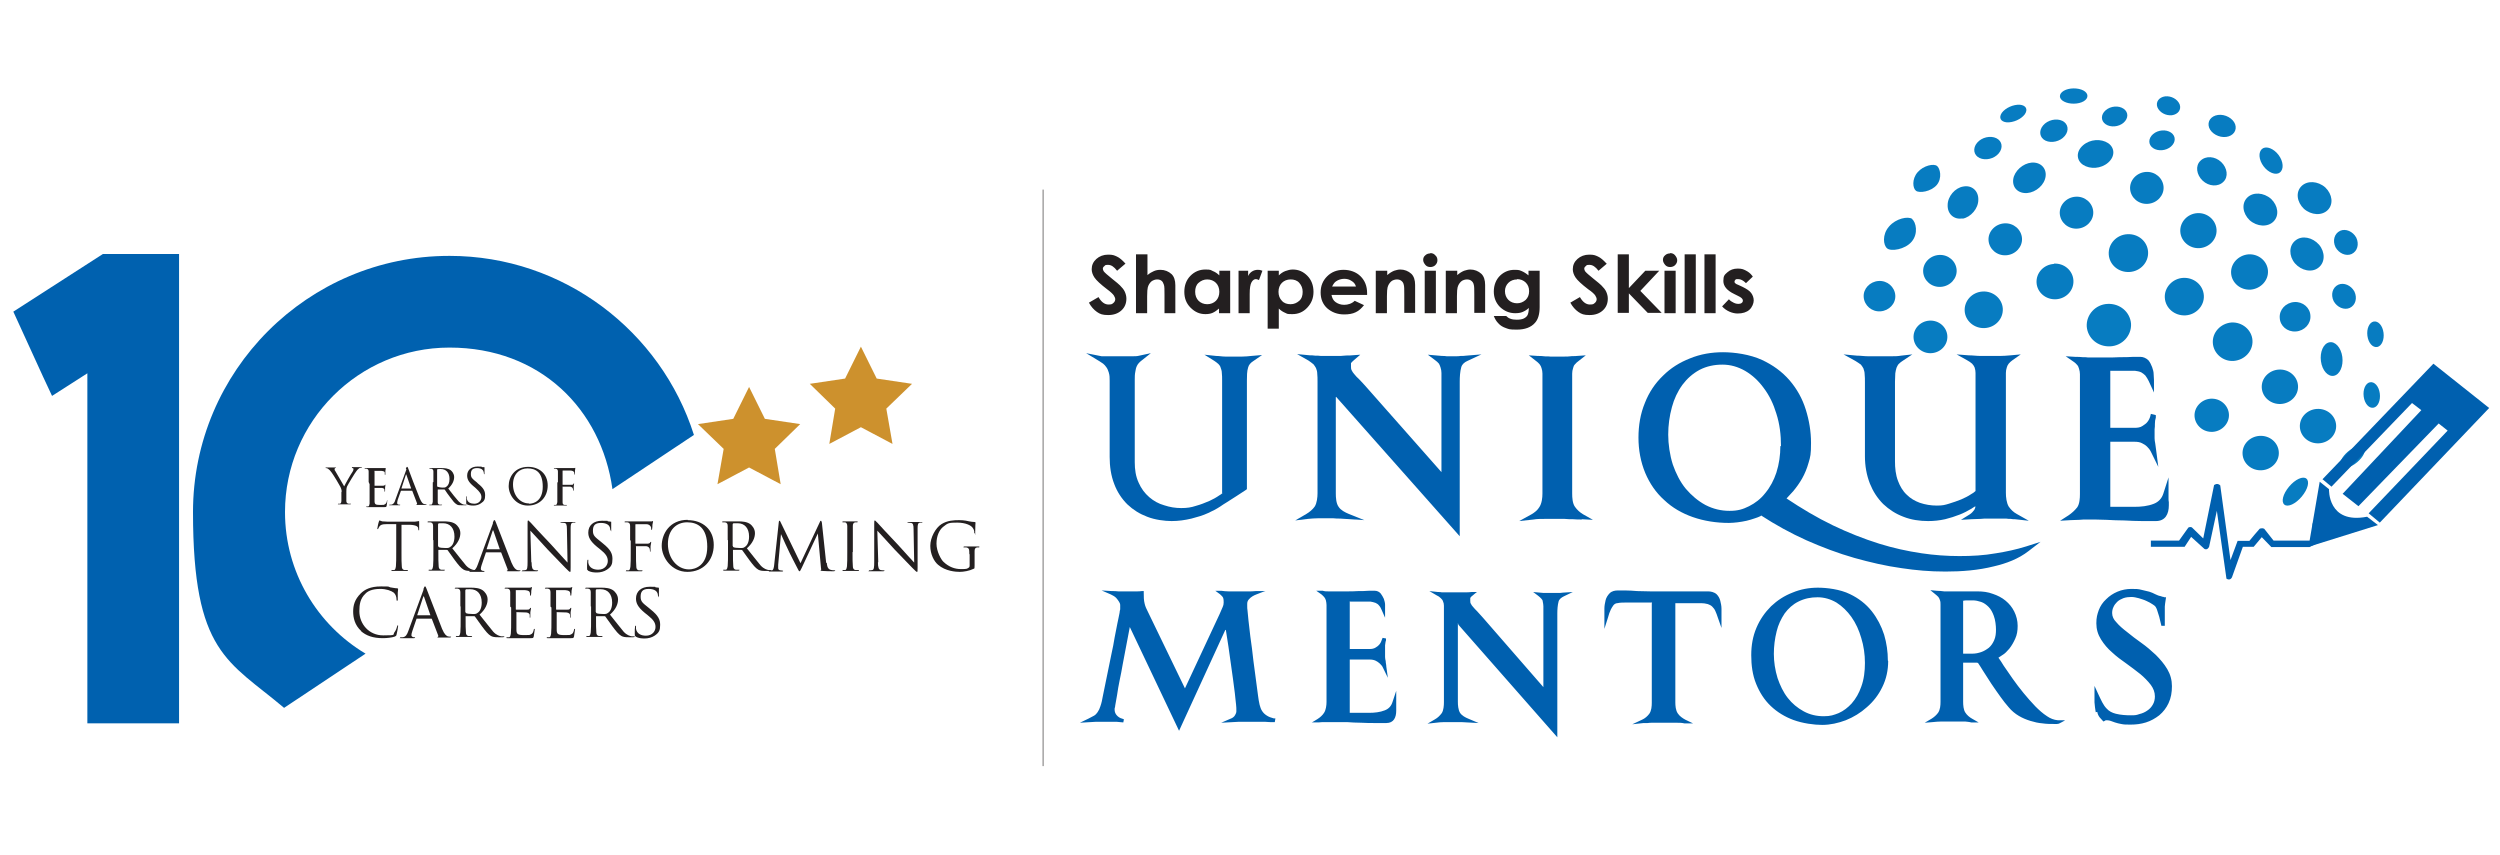
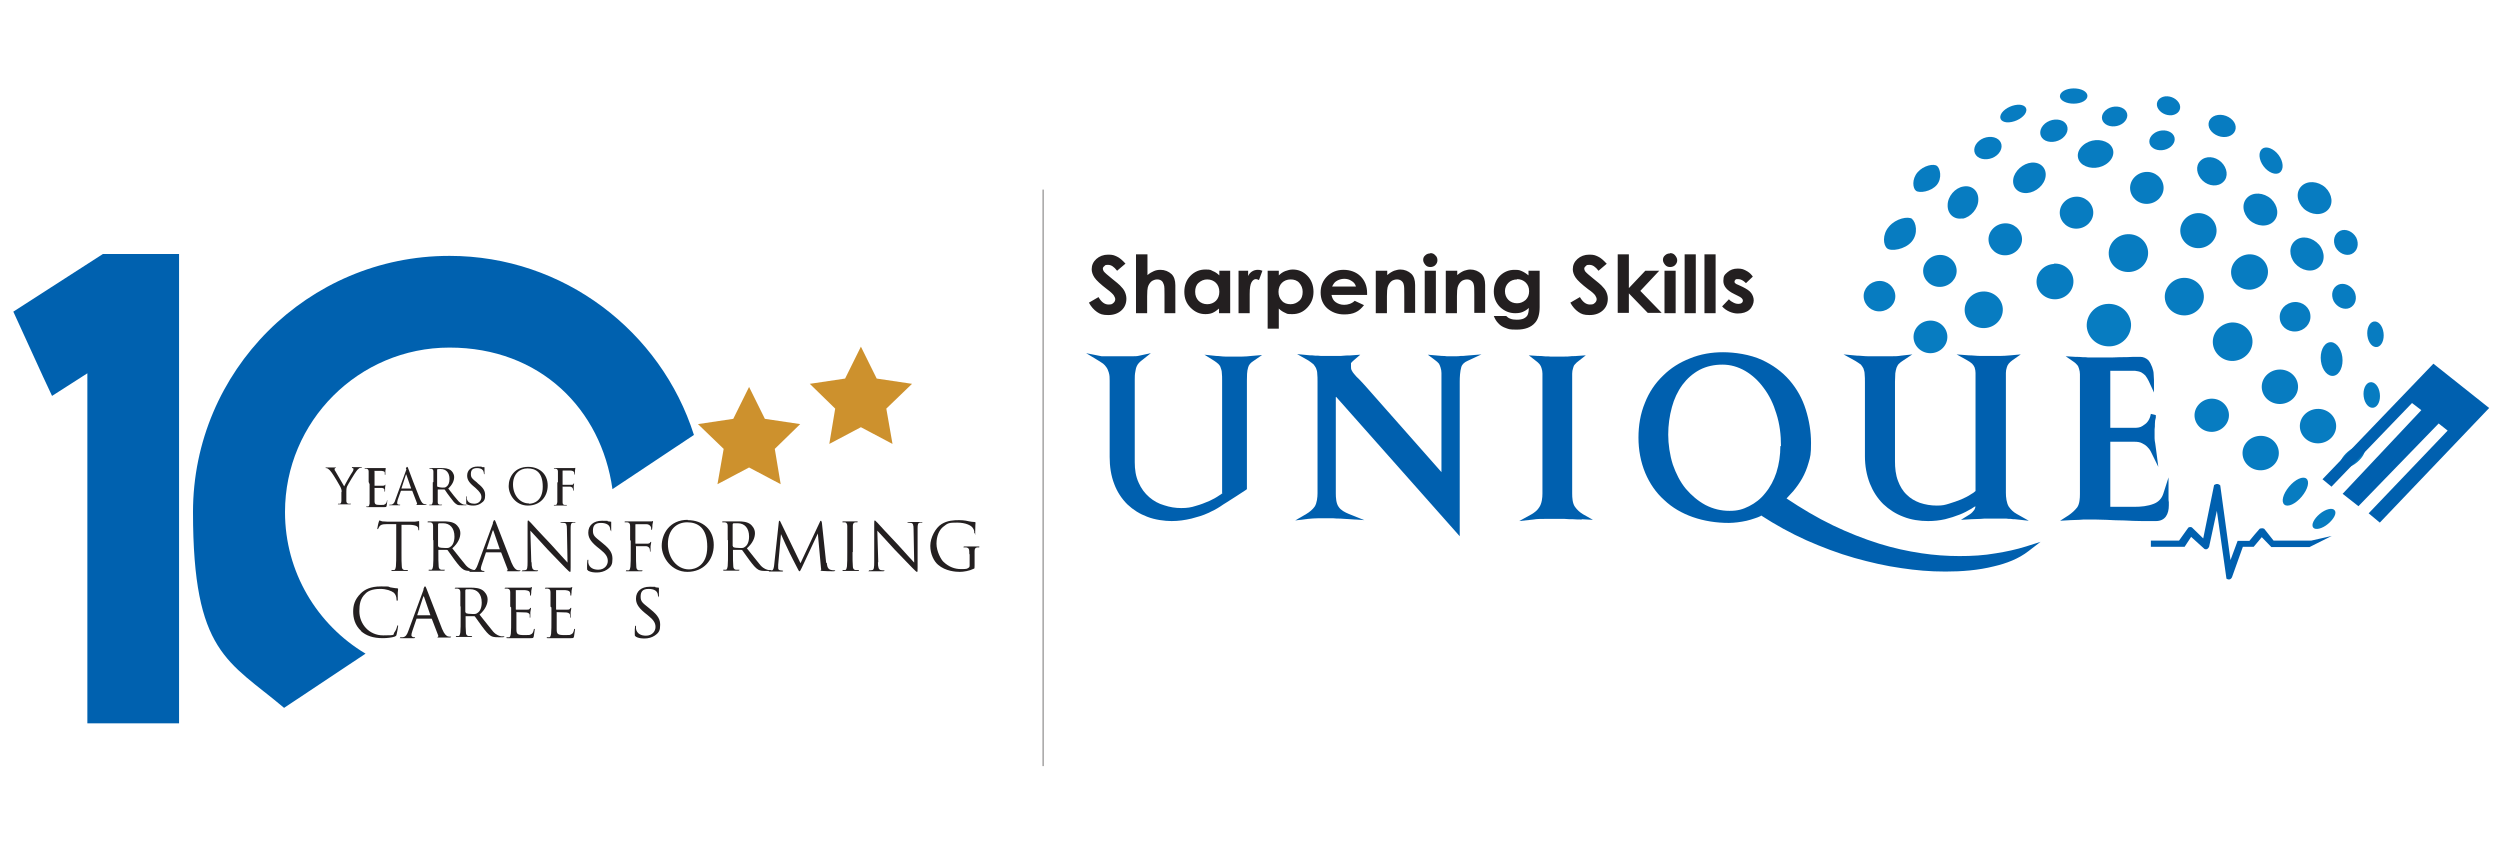
<svg xmlns="http://www.w3.org/2000/svg" id="Layer_1" version="1.1" viewBox="0 0 807 276">
  <defs>
    <style>
      .st0, .st1 {
        fill: #231f20;
      }

      .st1, .st2, .st3 {
        fill-rule: evenodd;
      }

      .st4 {
        fill: none;
        stroke: #231f20;
        stroke-miterlimit: 10;
        stroke-width: .2px;
      }

      .st5 {
        fill: #cd912d;
      }

      .st2 {
        fill: #077cc1;
      }

      .st6 {
        fill: #0061af;
      }

      .st3 {
        fill: #0060af;
      }
    </style>
  </defs>
  <g>
    <path class="st0" d="M110.3,158.9c0-.9-.2-1.2-.4-1.7-.1-.3-2.2-3.8-2.8-4.6-.4-.6-.8-1-1.1-1.2-.2-.2-.5-.3-.7-.3s-.2,0-.2-.1,0-.1.2-.1c.3,0,1.5,0,1.6,0s.7,0,1.3,0,.2,0,.2.1,0,0-.2.1c-.1,0-.2.2-.2.3,0,.2,0,.4.2.6.3.5,2.7,4.6,2.9,5,.3-.7,2.3-4.2,2.7-4.7.2-.3.3-.6.3-.8s0-.4-.3-.4c-.1,0-.2,0-.2-.2s0-.1.3-.1c.4,0,.9,0,1.1,0s1.2,0,1.6,0,.2,0,.2.1,0,.1-.2.1-.5,0-.7.2c-.3.2-.5.4-.8.8-.5.6-2.8,4.4-3.1,5.1-.2.6-.2,1.1-.2,1.6v1.4c0,.3,0,.9,0,1.6,0,.5.2.8.7.9.2,0,.6,0,.7,0s.1,0,.1.1c0,0,0,.1-.3.1-.9,0-1.9,0-2,0s-1.1,0-1.6,0-.3,0-.3-.1,0-.1.1-.1.3,0,.5,0c.3,0,.5-.4.5-.9,0-.7,0-1.3,0-1.6v-1.4h0Z" />
    <path class="st0" d="M119,155.6c0-2.5,0-2.9,0-3.4,0-.5-.2-.8-.7-.9-.1,0-.4,0-.5,0s-.1,0-.1-.1c0-.1,0-.1.3-.1.4,0,.8,0,1.2,0h.7c.1,0,3.3,0,3.7,0,.3,0,.6,0,.7,0,0,0,.1,0,.2,0s0,0,0,.1,0,.3-.1.8c0,.2,0,.9,0,1.1,0,0,0,.2-.1.2,0,0-.1,0-.1-.2s0-.4,0-.6c-.1-.3-.3-.4-1.1-.5-.3,0-2,0-2.2,0s0,0,0,.2v4.4c0,.1,0,.2,0,.2.2,0,2.2,0,2.5,0,.4,0,.6,0,.8-.2.1-.1.2-.2.2-.2s0,0,0,.1,0,.4-.1.9c0,.3,0,.9,0,1s0,.3-.1.3-.1,0-.1-.1c0-.2,0-.3,0-.5,0-.2-.2-.5-.8-.6-.4,0-2,0-2.3,0s-.1,0-.1.1v1.4c0,.5,0,2.4,0,2.7,0,1.1.3,1.3,1.8,1.3s1.1,0,1.5-.2c.4-.2.6-.5.7-1.1,0-.2,0-.2.1-.2s0,.1,0,.2-.1,1.2-.2,1.6c-.1.4-.2.4-.9.4-1.2,0-2.1,0-2.7,0-.6,0-1,0-1.2,0s-.3,0-.6,0c-.3,0-.7,0-.9,0s-.3,0-.3-.1,0-.1.1-.1.3,0,.5,0c.3,0,.4-.4.5-.9,0-.7,0-1.9,0-3.5v-2.8h0Z" />
    <path class="st0" d="M131,151.3c.2-.5.3-.6.4-.6s.2,0,.4.6c.2.6,2.7,7.2,3.7,9.6.6,1.4,1,1.7,1.4,1.8.2,0,.5.1.6.1s.2,0,.2.1-.1.1-.3.1-1.4,0-2.5,0c-.3,0-.5,0-.5-.1s0-.1.1-.1c.1,0,.2-.2.1-.4l-1.5-3.9c0,0,0-.1-.1-.1h-3.4c0,0-.1,0-.2.1l-1,2.8c-.1.4-.2.8-.2,1.1s.3.5.6.5h.2c.1,0,.2,0,.2.1,0,.1-.1.1-.2.1-.4,0-1.1,0-1.2,0s-1.1,0-1.8,0-.3,0-.3-.1,0-.1.1-.1.3,0,.5,0c.7-.1,1.1-.7,1.3-1.5l3.6-9.9h0ZM132.7,157.7c0,0,0,0,0-.1l-1.5-4.3c0-.2-.2-.2-.2,0l-1.4,4.3c0,0,0,.1,0,.1h3.1Z" />
    <path class="st0" d="M139.9,155.6c0-2.5,0-2.9,0-3.4,0-.5-.2-.8-.7-.9-.1,0-.4,0-.5,0s-.1,0-.1-.1c0-.1,0-.1.3-.1.7,0,1.7,0,1.8,0,.2,0,1.4,0,1.9,0,1,0,2.1.1,2.9.7.4.3,1.1,1.1,1.1,2.2s-.5,2.4-1.9,3.7c1.3,1.7,2.4,3.1,3.3,4.1.9.9,1.6,1.1,1.9,1.1.3,0,.5,0,.6,0s.1,0,.1.1c0,.1-.1.1-.4.1h-1.1c-.9,0-1.3,0-1.7-.3-.7-.4-1.2-1.1-2.1-2.3-.7-.9-1.4-1.9-1.7-2.4,0,0-.1-.1-.2-.1h-2c0,0-.1,0-.1.1v.4c0,1.5,0,2.8,0,3.5,0,.5.1.8.6.9.2,0,.6,0,.7,0s.1,0,.1.1c0,0,0,.1-.3.1-.9,0-1.9,0-2,0s-1,0-1.5,0-.3,0-.3-.1,0-.1.1-.1.3,0,.5,0c.3,0,.4-.4.5-.9,0-.7,0-1.9,0-3.5v-2.8ZM141.1,156.9c0,0,0,.1.1.2.2.1,1,.3,1.7.3s.8,0,1.2-.3c.6-.4,1-1.2,1-2.5,0-2-1.1-3.2-2.8-3.2s-.9,0-1.1.1c0,0-.1.1-.1.2v5.2h0Z" />
    <path class="st0" d="M150.7,162.8c-.2-.1-.2-.2-.2-.6,0-.8,0-1.4,0-1.7,0-.2,0-.3.1-.3s.1,0,.1.2,0,.4,0,.6c.2,1.2,1.3,1.6,2.4,1.6,1.5,0,2.3-1.1,2.3-2.1s-.5-1.7-1.8-2.9l-.7-.6c-1.7-1.4-2.1-2.4-2.1-3.5,0-1.7,1.3-2.9,3.3-2.9s1.1,0,1.5.2c.3,0,.4,0,.6,0s.2,0,.2.1,0,.6,0,1.7,0,.4-.1.4-.1,0-.1-.2c0-.2-.1-.6-.2-.8-.1-.2-.5-.9-2-.9s-2,.7-2,1.9.4,1.5,1.9,2.7l.4.4c1.9,1.5,2.3,2.5,2.3,3.8s-.3,1.9-1.4,2.6c-.7.5-1.6.7-2.4.7s-1.5-.1-2.1-.4h0Z" />
    <path class="st0" d="M170.5,150.7c3.6,0,6.3,2.3,6.3,6s-2.5,6.5-6.4,6.5-6.2-3.4-6.2-6.3,1.9-6.2,6.3-6.2h0ZM170.8,162.6c1.4,0,4.4-.8,4.4-5.5s-2.3-5.9-4.9-5.9-4.7,1.8-4.7,5.2,2.2,6.1,5.1,6.1h0Z" />
    <path class="st0" d="M180.1,155.6c0-2.5,0-2.9,0-3.4,0-.5-.2-.8-.7-.9-.1,0-.4,0-.5,0s-.1,0-.1-.1c0-.1,0-.1.3-.1.4,0,.8,0,1.1,0h.6c.3,0,3.6,0,3.9,0,.3,0,.6,0,.7,0,.1,0,.2-.1.2-.1s.1,0,.1.1,0,.3-.1.8c0,.2,0,.9,0,1.1,0,0,0,.2-.1.2s-.1,0-.1-.2,0-.4-.1-.6c-.1-.2-.5-.5-1.1-.5h-2.5c-.1,0-.1,0-.1.1v4.4c0,.1,0,.1.1.1h2c.3,0,.5,0,.7,0,.4,0,.6,0,.7-.3,0,0,.1-.2.2-.2s0,0,0,.1,0,.4-.1.9c0,.3,0,1,0,1.1s0,.3-.1.3-.1,0-.1-.1c0-.2,0-.4-.1-.6,0-.2-.3-.5-.8-.6-.4,0-2.1,0-2.4,0s-.1,0-.1.1v1.4c0,1.5,0,2.8,0,3.5,0,.5.1.8.6.9.2,0,.6,0,.7,0s.1,0,.1.1c0,0,0,.1-.3.1-.9,0-1.9,0-2,0s-1.1,0-1.6,0-.3,0-.3-.1,0-.1.1-.1.3,0,.5,0c.3,0,.4-.4.5-.9,0-.7,0-1.9,0-3.5v-2.8h0Z" />
    <path class="st0" d="M129.6,178.2c0,2.1,0,3.7.1,4.6,0,.6.2,1.1.8,1.2.3,0,.8,0,1,0s.2,0,.2.1c0,.1-.1.2-.3.2-1.2,0-2.5,0-2.6,0s-1.4,0-2.1,0-.3,0-.3-.2,0-.1.2-.1c.2,0,.4,0,.6,0,.4,0,.5-.6.6-1.2.1-.9.1-2.6.1-4.6v-9h-3.2c-1.3,0-1.8.2-2.2.7-.2.4-.3.5-.4.7,0,.2-.1.2-.2.2s-.1,0-.1-.2c0-.2.4-2.1.5-2.2,0-.1.1-.4.2-.4.2,0,.4.2.9.3.6,0,1.4.1,1.7.1h8c.7,0,1.2,0,1.5-.1.3,0,.5-.1.6-.1s.1.1.1.3c0,.6,0,2.1,0,2.4s0,.3-.1.3-.1,0-.2-.4v-.2c0-.6-.6-1.1-2.7-1.2h-2.7s0,9,0,9h0Z" />
    <path class="st0" d="M139.8,174.4c0-3.3,0-3.9,0-4.6,0-.7-.2-1.1-.9-1.2-.2,0-.5,0-.7,0s-.2,0-.2-.1c0-.1.1-.2.3-.2,1,0,2.3,0,2.4,0,.2,0,1.9,0,2.5,0,1.3,0,2.8.1,3.9.9.5.4,1.5,1.4,1.5,2.9s-.7,3.2-2.6,4.9c1.8,2.2,3.2,4.1,4.4,5.5,1.1,1.2,2.1,1.4,2.6,1.5.4,0,.7,0,.8,0s.2,0,.2.1c0,.1-.1.2-.5.2h-1.5c-1.2,0-1.7-.1-2.3-.4-.9-.5-1.7-1.5-2.9-3.1-.9-1.2-1.9-2.6-2.3-3.2,0,0-.1-.1-.3-.1h-2.6c-.1,0-.1,0-.1.1v.5c0,2.1,0,3.7.1,4.6,0,.6.2,1.1.8,1.2.3,0,.8,0,1,0s.2,0,.2.1c0,.1-.1.2-.3.2-1.2,0-2.5,0-2.6,0s-1.4,0-2,0-.3,0-.3-.2,0-.1.2-.1c.2,0,.4,0,.6,0,.4,0,.5-.6.6-1.2.1-.9.1-2.6.1-4.6v-3.8h0ZM141.5,176.3c0,.1,0,.2.1.3.3.2,1.3.3,2.2.3s1.1,0,1.6-.4c.8-.5,1.3-1.7,1.3-3.3,0-2.7-1.4-4.3-3.7-4.3s-1.2,0-1.4.1c-.1,0-.2.1-.2.3v7h0Z" />
    <path class="st0" d="M159.1,168.7c.3-.7.3-.8.5-.8s.2.1.5.8c.3.8,3.7,9.6,5,12.9.8,1.9,1.4,2.2,1.8,2.4.3.1.6.1.9.1s.2,0,.2.1-.2.2-.4.2-1.9,0-3.4,0c-.4,0-.6,0-.6-.1s0-.1.1-.1c.1,0,.3-.2.1-.6l-2-5.2c0,0,0-.1-.2-.1h-4.6c-.1,0-.2,0-.2.2l-1.3,3.8c-.2.5-.3,1.1-.3,1.4s.4.6.8.6h.2c.1,0,.2,0,.2.1,0,.1-.1.2-.3.2-.5,0-1.4,0-1.7,0s-1.4,0-2.4,0-.4,0-.4-.2,0-.1.2-.1c.1,0,.4,0,.6,0,1-.1,1.4-.9,1.8-2l4.9-13.3h0ZM161.3,177.3c.1,0,.1,0,0-.1l-2-5.8c-.1-.3-.2-.3-.3,0l-1.9,5.8c0,.1,0,.1,0,.1h4.1Z" />
    <path class="st0" d="M171.6,181.5c0,1.8.3,2.3.8,2.5.4.1.9.1,1.1.1s.2,0,.2.1c0,.1-.1.2-.4.2-1.2,0-2.1,0-2.3,0s-1.1,0-2.1,0-.3,0-.3-.2,0-.1.2-.1c.2,0,.6,0,.9-.1.5-.1.6-.8.6-2.7v-12.2c0-.8,0-1.1.2-1.1s.5.5.8.7c.3.4,3.5,3.8,6.8,7.3,2.1,2.3,4.4,4.9,5.1,5.6l-.2-10.8c0-1.4-.2-1.9-.8-2-.4,0-.9-.1-1.1-.1s-.2,0-.2-.1c0-.1.2-.1.4-.1,1,0,2,0,2.2,0s.9,0,1.8,0,.4,0,.4.1,0,.1-.2.1-.3,0-.5,0c-.7.1-.8.6-.8,1.9v12.5c0,1.4,0,1.5-.2,1.5s-.4-.2-1.6-1.4c-.2-.2-3.3-3.4-5.6-5.8-2.5-2.7-4.9-5.4-5.6-6.1l.3,10.2h0Z" />
    <path class="st0" d="M189.8,184.1c-.3-.1-.3-.2-.3-.8,0-1.1,0-1.9.1-2.3,0-.2,0-.3.2-.3s.1,0,.1.2,0,.5,0,.8c.3,1.6,1.7,2.2,3.2,2.2,2.1,0,3.1-1.5,3.1-2.8s-.6-2.3-2.5-3.8l-1-.8c-2.3-1.9-2.8-3.2-2.8-4.6,0-2.3,1.7-3.8,4.4-3.8s1.4,0,2,.2c.4,0,.6.1.8.1s.2,0,.2.1,0,.8,0,2.3,0,.5-.1.5-.1-.1-.2-.3c0-.3-.1-.8-.3-1.1-.1-.2-.7-1.1-2.7-1.1s-2.6.9-2.6,2.5.6,2,2.6,3.6l.6.5c2.5,2,3.1,3.3,3.1,5s-.3,2.5-1.8,3.5c-.9.6-2.1.9-3.2.9s-2-.1-2.9-.6h0Z" />
    <path class="st0" d="M203.4,174.4c0-3.3,0-3.9,0-4.6,0-.7-.2-1.1-.9-1.2-.2,0-.5,0-.7,0s-.2,0-.2-.1c0-.1.1-.2.3-.2.5,0,1.1,0,1.5,0h.9c.4,0,4.8,0,5.2,0,.4,0,.8,0,.9,0,.1,0,.2-.1.3-.1s.1,0,.1.2c0,.1-.1.4-.2,1,0,.2,0,1.1-.1,1.4,0,.1,0,.2-.2.2s-.1-.1-.1-.3,0-.5-.2-.8-.6-.7-1.4-.7h-3.3c-.1,0-.2,0-.2.2v5.9c0,.1,0,.2.1.2h2.7c.4,0,.7,0,1,0,.5,0,.8-.1,1-.4,0-.1.1-.2.2-.2s.1,0,.1.2-.1.5-.2,1.2c0,.4,0,1.3,0,1.4s0,.4-.1.4-.1,0-.1-.2c0-.2,0-.5-.1-.8-.1-.3-.4-.7-1.1-.8-.5,0-2.9,0-3.2,0s-.1,0-.1.2v1.8c0,2.1,0,3.7.1,4.6,0,.6.2,1.1.8,1.2.3,0,.8,0,1,0s.2,0,.2.1c0,.1-.1.2-.3.2-1.2,0-2.5,0-2.6,0s-1.4,0-2.1,0-.3,0-.3-.2,0-.1.2-.1c.2,0,.4,0,.6,0,.4,0,.5-.6.6-1.2.1-.9.1-2.6.1-4.6v-3.8h0Z" />
    <path class="st0" d="M222,167.9c4.8,0,8.4,3,8.4,8s-3.4,8.7-8.5,8.7-8.3-4.6-8.3-8.4,2.5-8.4,8.4-8.4h0ZM222.4,183.8c1.9,0,5.9-1.1,5.9-7.3s-3.1-7.9-6.5-7.9-6.2,2.4-6.2,7,3,8.2,6.8,8.2Z" />
    <path class="st0" d="M234.9,174.4c0-3.3,0-3.9,0-4.6,0-.7-.2-1.1-.9-1.2-.2,0-.5,0-.7,0s-.2,0-.2-.1c0-.1.1-.2.3-.2,1,0,2.3,0,2.4,0,.2,0,1.9,0,2.5,0,1.3,0,2.8.1,3.9.9.5.4,1.5,1.4,1.5,2.9s-.7,3.2-2.6,4.9c1.8,2.2,3.2,4.1,4.4,5.5,1.1,1.2,2.1,1.4,2.6,1.5.4,0,.7,0,.8,0s.2,0,.2.1c0,.1-.1.2-.5.2h-1.5c-1.2,0-1.7-.1-2.3-.4-.9-.5-1.7-1.5-2.9-3.1-.9-1.2-1.9-2.6-2.3-3.2,0,0-.1-.1-.3-.1h-2.6c-.1,0-.1,0-.1.1v.5c0,2.1,0,3.7.1,4.6,0,.6.2,1.1.8,1.2.3,0,.8,0,1,0s.2,0,.2.1c0,.1-.1.2-.3.2-1.2,0-2.5,0-2.6,0s-1.4,0-2,0-.3,0-.3-.2,0-.1.2-.1c.2,0,.4,0,.6,0,.4,0,.5-.6.6-1.2.1-.9.1-2.6.1-4.6v-3.8h0ZM236.6,176.3c0,.1,0,.2.1.3.3.2,1.3.3,2.2.3s1.1,0,1.6-.4c.8-.5,1.3-1.7,1.3-3.3,0-2.7-1.4-4.3-3.7-4.3s-1.2,0-1.4.1c-.1,0-.2.1-.2.3v7h0Z" />
    <path class="st0" d="M266.9,181.6c0,.8.2,2,1.1,2.3.6.2,1.2.2,1.4.2s.2,0,.2.1c0,.1-.2.2-.5.2-.5,0-2.8,0-3.6-.1-.5,0-.6-.1-.6-.2s0-.1.1-.1c.1,0,.1-.4,0-.8l-1-11h0l-5.2,11.1c-.5.9-.5,1.1-.7,1.1s-.3-.2-.7-1c-.6-1.1-2.4-4.7-2.5-4.9-.2-.4-2.6-5.5-2.8-6.1h0l-.9,9.9c0,.3,0,.7,0,1.1s.2.6.6.7c.4,0,.7.1.8.1s.2,0,.2.1c0,.1-.1.2-.4.2-.8,0-1.8,0-2,0s-1.2,0-1.8,0-.4,0-.4-.2.1-.1.2-.1c.2,0,.3,0,.6,0,.7-.1.8-1,.9-1.8l1.5-13.9c0-.2.1-.4.2-.4s.2,0,.3.3l6.5,13.4,6.3-13.4c0-.2.2-.3.3-.3s.2.2.3.6l1.4,13.1h0Z" />
    <path class="st0" d="M275.2,178.2c0,2.1,0,3.7.1,4.6,0,.6.2,1.1.8,1.2.3,0,.8,0,1,0s.2,0,.2.1c0,.1-.1.2-.3.2-1.2,0-2.5,0-2.6,0s-1.5,0-2.1,0-.3,0-.3-.2,0-.1.2-.1c.2,0,.5,0,.6,0,.4,0,.5-.6.6-1.2.1-.9.1-2.6.1-4.6v-3.8c0-3.3,0-3.9,0-4.6,0-.7-.3-1.1-.7-1.2-.2,0-.5,0-.7,0s-.2,0-.2-.1c0-.1.1-.2.3-.2.7,0,2,0,2.2,0s1.5,0,2.1,0,.3,0,.3.2,0,.1-.2.1c-.1,0-.3,0-.5,0-.6.1-.8.5-.8,1.2,0,.7,0,1.3,0,4.6v3.8h0Z" />
    <path class="st0" d="M283.4,181.5c0,1.8.3,2.3.8,2.5.4.1.9.1,1.1.1s.2,0,.2.1c0,.1-.1.2-.4.2-1.2,0-2.1,0-2.3,0s-1.1,0-2,0-.3,0-.3-.2,0-.1.2-.1c.2,0,.6,0,.9-.1.5-.1.6-.8.6-2.7v-12.2c0-.8,0-1.1.2-1.1s.5.5.8.7c.3.4,3.5,3.8,6.8,7.3,2.1,2.3,4.4,4.9,5.1,5.6l-.2-10.8c0-1.4-.2-1.9-.8-2-.4,0-.9-.1-1-.1s-.2,0-.2-.1c0-.1.2-.1.4-.1,1,0,2,0,2.2,0s.9,0,1.8,0,.4,0,.4.1,0,.1-.2.1-.3,0-.5,0c-.7.1-.8.6-.8,1.9v12.5c0,1.4,0,1.5-.2,1.5s-.4-.2-1.6-1.4c-.2-.2-3.3-3.4-5.6-5.8-2.5-2.7-4.9-5.4-5.6-6.1l.3,10.2h0Z" />
    <path class="st0" d="M312.9,178.9c0-1.7-.1-2-1-2.2-.2,0-.5,0-.7,0s-.2,0-.2-.1c0-.1.1-.2.3-.2,1,0,2.3,0,2.4,0s1.5,0,2.1,0,.3,0,.3.2,0,.1-.2.1c-.1,0-.3,0-.5,0-.6.1-.8.5-.8,1.2,0,.7,0,1.3,0,2.2v2.4c0,1,0,1-.3,1.1-1.4.7-3.3,1-4.5,1s-4.6-.2-7-2.3c-1.3-1.1-2.5-3.4-2.5-6.1s1.7-5.8,3.6-7c1.9-1.2,4-1.3,5.7-1.3s2.9.3,3.3.4c.5.1,1.2.2,1.7.2.2,0,.3.1.3.2,0,.3-.1.9-.1,3s0,.4-.2.4-.1-.1-.1-.3c0-.3-.1-.9-.5-1.4-.5-.8-2.3-1.7-5-1.7s-3,.1-4.6,1.4c-1.2,1-2.1,2.9-2.1,5.4s1.5,5.2,2.3,5.9c1.7,1.6,3.6,2.3,5.6,2.3s1.9-.1,2.4-.4c.3-.1.4-.4.4-.8v-3.6h0Z" />
    <path class="st0" d="M116.6,203.7c-2.1-1.9-2.6-4.3-2.6-6.3s.5-3.9,2.4-5.8c1.3-1.3,3.2-2.3,6.5-2.3s2.1,0,3.1.3c.8.1,1.5.3,2.2.3.2,0,.3.1.3.2s0,.4-.1,1.2c0,.7,0,1.9,0,2.2,0,.3,0,.4-.2.4s-.2-.1-.2-.4c0-.8-.3-1.7-.9-2.2-.8-.6-2.4-1.2-4.3-1.2-2.8,0-4.2.8-4.9,1.6-1.6,1.5-1.9,3.4-1.9,5.6,0,4.1,3.1,7.8,7.7,7.8s2.9-.2,3.7-1.1c.4-.5.7-1.4.8-1.8,0-.2,0-.3.2-.3s.1.1.1.3-.3,2-.5,2.7c-.1.4-.2.4-.6.6-.8.3-2.5.5-3.8.5-3.2,0-5.4-.8-7.1-2.3h0Z" />
    <path class="st0" d="M136.7,190.1c.3-.7.3-.8.5-.8s.2.1.5.8c.3.8,3.7,9.6,5,12.9.8,1.9,1.4,2.2,1.8,2.4.3.1.6.1.9.1s.2,0,.2.1-.2.2-.4.2-1.9,0-3.4,0c-.4,0-.6,0-.6-.1s0-.1.1-.1c.1,0,.3-.2.1-.6l-2-5.2c0,0,0-.1-.2-.1h-4.6c-.1,0-.2,0-.2.2l-1.3,3.8c-.2.5-.3,1.1-.3,1.4s.4.6.8.6h.2c.1,0,.2,0,.2.1,0,.1-.1.2-.3.2-.5,0-1.4,0-1.7,0s-1.4,0-2.4,0-.4,0-.4-.2,0-.1.2-.1c.1,0,.4,0,.6,0,1-.1,1.4-.9,1.8-2l4.9-13.3h0ZM138.9,198.6c.1,0,.1,0,0-.1l-2-5.8c-.1-.3-.2-.3-.3,0l-1.9,5.8c0,.1,0,.1,0,.1h4.1Z" />
    <path class="st0" d="M148.6,195.8c0-3.3,0-3.9,0-4.6,0-.7-.2-1.1-.9-1.2-.2,0-.5,0-.7,0s-.2,0-.2-.1c0-.1.1-.2.3-.2,1,0,2.3,0,2.4,0,.2,0,1.9,0,2.5,0,1.3,0,2.8.1,3.9.9.5.4,1.5,1.4,1.5,2.9s-.7,3.2-2.6,4.9c1.8,2.2,3.2,4.1,4.4,5.5,1.1,1.2,2.1,1.4,2.6,1.5.4,0,.7,0,.8,0s.2,0,.2.1c0,.1-.1.2-.5.2h-1.5c-1.2,0-1.7-.1-2.3-.4-.9-.5-1.7-1.5-2.9-3.1-.9-1.2-1.9-2.6-2.3-3.2,0,0-.1-.1-.3-.1h-2.6c-.1,0-.1,0-.1.1v.5c0,2.1,0,3.7.1,4.6,0,.6.2,1.1.8,1.2.3,0,.8,0,1,0s.2,0,.2.1c0,.1-.1.2-.3.2-1.2,0-2.5,0-2.6,0s-1.4,0-2,0-.3,0-.3-.2,0-.1.2-.1c.2,0,.4,0,.6,0,.4,0,.5-.6.6-1.2.1-.9.1-2.6.1-4.6v-3.8h0ZM150.3,197.6c0,.1,0,.2.1.3.3.2,1.3.3,2.2.3s1.1,0,1.6-.4c.8-.5,1.3-1.7,1.3-3.3,0-2.7-1.4-4.3-3.7-4.3s-1.2,0-1.4.1c-.1,0-.2.1-.2.3v7h0Z" />
    <path class="st0" d="M164.7,195.8c0-3.3,0-3.9,0-4.6,0-.7-.2-1.1-.9-1.2-.2,0-.5,0-.7,0s-.2,0-.2-.1c0-.1.1-.2.3-.2.5,0,1.1,0,1.5,0h.9c.1,0,4.4,0,4.9,0,.4,0,.8,0,.9-.1.1,0,.2-.1.3-.1s0,0,0,.2c0,.1-.1.4-.2,1,0,.2,0,1.1-.1,1.4,0,.1,0,.2-.1.2-.1,0-.2-.1-.2-.3s0-.5-.1-.8c-.1-.3-.4-.6-1.5-.7-.4,0-2.7,0-2.9,0s-.1,0-.1.2v5.9c0,.1,0,.2.1.2.3,0,2.9,0,3.4,0,.5,0,.8,0,1-.3.1-.2.2-.3.3-.3s.1,0,.1.2-.1.5-.2,1.2c0,.4,0,1.2,0,1.4s0,.4-.1.4-.1,0-.1-.2c0-.2,0-.4,0-.7,0-.3-.3-.7-1.1-.8-.6,0-2.7-.1-3.1-.1s-.1,0-.1.1v1.9c0,.7,0,3.2,0,3.6,0,1.5.4,1.8,2.5,1.8s1.5,0,2.1-.2c.6-.2.8-.7,1-1.5,0-.2,0-.3.2-.3s.1.2.1.3-.2,1.6-.3,2.1c-.1.6-.3.6-1.1.6-1.6,0-2.8,0-3.6,0-.8,0-1.3,0-1.7,0s-.4,0-.9,0c-.4,0-.9,0-1.2,0s-.3,0-.3-.2,0-.1.2-.1c.2,0,.4,0,.6,0,.4,0,.5-.6.6-1.2.1-.9.1-2.6.1-4.6v-3.8h0Z" />
    <path class="st0" d="M177.7,195.8c0-3.3,0-3.9,0-4.6,0-.7-.2-1.1-.9-1.2-.2,0-.5,0-.7,0s-.2,0-.2-.1c0-.1.1-.2.3-.2.5,0,1.1,0,1.5,0h.9c.1,0,4.4,0,4.9,0,.4,0,.8,0,.9-.1.1,0,.2-.1.3-.1s0,0,0,.2c0,.1-.1.4-.2,1,0,.2,0,1.1-.1,1.4,0,.1,0,.2-.1.2-.1,0-.2-.1-.2-.3s0-.5-.1-.8c-.1-.3-.4-.6-1.5-.7-.4,0-2.7,0-2.9,0s-.1,0-.1.2v5.9c0,.1,0,.2.1.2.3,0,2.9,0,3.4,0,.5,0,.8,0,1-.3.1-.2.2-.3.3-.3s.1,0,.1.2-.1.5-.2,1.2c0,.4,0,1.2,0,1.4s0,.4-.1.4-.1,0-.1-.2c0-.2,0-.4,0-.7,0-.3-.3-.7-1.1-.8-.6,0-2.7-.1-3.1-.1s-.1,0-.1.1v1.9c0,.7,0,3.2,0,3.6,0,1.5.4,1.8,2.5,1.8s1.5,0,2.1-.2c.6-.2.8-.7,1-1.5,0-.2,0-.3.2-.3s.1.2.1.3-.2,1.6-.3,2.1c-.1.6-.3.6-1.1.6-1.6,0-2.8,0-3.6,0-.8,0-1.3,0-1.7,0s-.4,0-.9,0c-.4,0-.9,0-1.2,0s-.3,0-.3-.2,0-.1.2-.1c.2,0,.4,0,.6,0,.4,0,.5-.6.6-1.2.1-.9.1-2.6.1-4.6v-3.8h0Z" />
-     <path class="st0" d="M190.7,195.8c0-3.3,0-3.9,0-4.6,0-.7-.2-1.1-.9-1.2-.2,0-.5,0-.7,0s-.2,0-.2-.1c0-.1.1-.2.3-.2,1,0,2.3,0,2.4,0,.2,0,1.9,0,2.5,0,1.3,0,2.8.1,3.9.9.5.4,1.5,1.4,1.5,2.9s-.7,3.2-2.6,4.9c1.8,2.2,3.2,4.1,4.4,5.5,1.1,1.2,2.1,1.4,2.6,1.5.4,0,.7,0,.8,0s.2,0,.2.1c0,.1-.1.2-.5.2h-1.5c-1.2,0-1.7-.1-2.3-.4-.9-.5-1.7-1.5-2.9-3.1-.9-1.2-1.9-2.6-2.3-3.2,0,0-.1-.1-.3-.1h-2.6c-.1,0-.1,0-.1.1v.5c0,2.1,0,3.7.1,4.6,0,.6.2,1.1.8,1.2.3,0,.8,0,1,0s.2,0,.2.1c0,.1-.1.2-.3.2-1.2,0-2.5,0-2.6,0s-1.4,0-2,0-.3,0-.3-.2,0-.1.2-.1c.2,0,.4,0,.6,0,.4,0,.5-.6.6-1.2.1-.9.1-2.6.1-4.6v-3.8h0ZM192.4,197.6c0,.1,0,.2.1.3.3.2,1.3.3,2.2.3s1.1,0,1.6-.4c.8-.5,1.3-1.7,1.3-3.3,0-2.7-1.4-4.3-3.7-4.3s-1.2,0-1.4.1c-.1,0-.2.1-.2.3v7h0Z" />
    <path class="st0" d="M205.2,205.4c-.3-.1-.3-.2-.3-.8,0-1.1,0-1.9.1-2.3,0-.2,0-.3.2-.3s.1,0,.1.2,0,.5,0,.8c.3,1.6,1.7,2.2,3.2,2.2,2.1,0,3.1-1.5,3.1-2.8s-.6-2.3-2.5-3.8l-1-.8c-2.3-1.9-2.8-3.2-2.8-4.6,0-2.3,1.7-3.8,4.4-3.8s1.4,0,2,.2c.4,0,.6.1.8.1s.2,0,.2.1,0,.8,0,2.3,0,.5-.1.5-.1-.1-.2-.3c0-.3-.1-.8-.3-1.1-.1-.2-.7-1.1-2.7-1.1s-2.6.9-2.6,2.5.6,2,2.6,3.6l.6.5c2.5,2,3.1,3.3,3.1,5s-.3,2.5-1.8,3.5c-.9.6-2.1.9-3.2.9s-2-.1-2.9-.6h0Z" />
  </g>
  <polygon class="st6" points="4.3 100.6 13.9 121.6 16.8 127.8 28.2 120.5 28.2 233.5 57.8 233.5 57.8 82 33.2 82 4.3 100.6" />
  <path class="st6" d="M145,82.6c-45.6,0-82.7,37.1-82.7,82.7s11.4,48,29.4,63.2l26.3-17.5c-15.6-9.3-26-26.3-26-45.7,0-29.3,23.8-53.1,53.1-53.1s49,19.9,52.6,45.7l26.3-17.5c-10.6-33.4-42-57.8-78.9-57.8h0Z" />
  <polygon class="st5" points="277.9 111.9 283 122.2 294.4 123.9 286.1 131.9 288.1 143.3 277.9 137.9 267.7 143.3 269.6 131.9 261.4 123.9 272.8 122.2 277.9 111.9" />
  <polygon class="st5" points="241.8 124.9 246.9 135.2 258.3 136.9 250.1 144.9 252 156.3 241.8 150.9 231.6 156.3 233.6 144.9 225.3 136.9 236.7 135.2 241.8 124.9" />
  <g>
    <path class="st2" d="M666.3,32.8c-1.8-.9-1.8-2.5-.1-3.5,1.7-1,4.6-1,6.3-.1s1.8,2.5.1,3.5c-1.7,1-4.6,1-6.3.1" />
    <path class="st2" d="M753.6,164.7c.8.9-.2,2.8-2.1,4.4-1.9,1.6-4.1,2.1-4.8,1.2s.2-2.8,2.1-4.4c1.9-1.6,4.1-2.1,4.8-1.2" />
    <path class="st2" d="M617.2,70.7c1.3,1,2.1,4.7-.1,7.3-2.2,2.6-6.7,3.2-7.9,2.2-1.3-1-1.7-4.5.6-7.1,2.2-2.6,6.2-3.4,7.5-2.4" />
    <path class="st2" d="M606.4,90.7c2.8-.2,5.2,1.9,5.4,4.6.2,2.7-2,5-4.8,5.2s-5.2-1.9-5.4-4.6c-.2-2.7,2-5,4.8-5.2" />
    <path class="st2" d="M622.8,103.5c3-.2,5.6,2,5.8,4.9.2,2.9-2.1,5.4-5.1,5.6s-5.6-2-5.8-4.9c-.2-2.9,2.1-5.4,5.1-5.6" />
    <path class="st2" d="M640,94.1c3.4-.2,6.3,2.3,6.5,5.5.2,3.3-2.4,6.1-5.8,6.3-3.4.2-6.3-2.3-6.5-5.5-.2-3.3,2.4-6.1,5.8-6.3" />
    <path class="st2" d="M625.9,82.3c3-.2,5.5,2,5.7,4.8s-2.1,5.3-5.1,5.5c-3,.2-5.5-2-5.7-4.8s2.1-5.3,5.1-5.5" />
    <path class="st2" d="M713.6,128.7c3.1-.2,5.7,2.1,5.9,5s-2.2,5.5-5.2,5.7c-3.1.2-5.7-2.1-5.9-5s2.2-5.5,5.2-5.7" />
    <path class="st2" d="M729.4,140.7c3.2-.2,6,2.1,6.2,5.2s-2.3,5.7-5.5,5.9c-3.2.2-6-2.1-6.2-5.2s2.3-5.7,5.5-5.9" />
    <path class="st2" d="M744.5,154.5c1.1.9.5,3.4-1.5,5.8s-4.5,3.5-5.6,2.6c-1.1-.9-.5-3.4,1.5-5.8s4.5-3.5,5.6-2.6" />
    <path class="st2" d="M763.1,144.5c.8.9-.2,3-2.2,4.7s-4.4,2.3-5.2,1.3c-.8-.9.2-3,2.2-4.7s4.4-2.3,5.2-1.3" />
    <path class="st2" d="M747.9,132c3.2-.2,6,2.1,6.2,5.2s-2.3,5.7-5.5,5.9c-3.2.2-6-2.1-6.2-5.2s2.3-5.7,5.5-5.9" />
    <path class="st2" d="M735.6,119.3c3.2-.2,6,2.1,6.2,5.2s-2.3,5.7-5.5,5.9c-3.2.2-6-2.1-6.2-5.2s2.3-5.7,5.5-5.9" />
    <path class="st2" d="M720.3,104.1c3.5-.2,6.6,2.4,6.8,5.8.2,3.4-2.5,6.3-6,6.6s-6.6-2.4-6.8-5.8c-.2-3.4,2.5-6.3,6-6.6" />
    <path class="st2" d="M704.7,89.7c3.5-.2,6.5,2.3,6.7,5.7.2,3.3-2.5,6.2-5.9,6.4-3.5.2-6.5-2.3-6.7-5.7-.2-3.3,2.5-6.2,5.9-6.4" />
    <path class="st2" d="M680.3,98.1c4-.2,7.3,2.6,7.6,6.4.2,3.8-2.8,7.1-6.7,7.3-4,.2-7.3-2.6-7.6-6.4-.2-3.8,2.8-7.1,6.7-7.3" />
    <path class="st2" d="M686.7,75.6c3.5-.2,6.5,2.3,6.7,5.7.2,3.4-2.5,6.3-6,6.5-3.5.2-6.5-2.3-6.7-5.7-.2-3.4,2.5-6.3,6-6.5" />
    <path class="st2" d="M709.3,68.8c3.2-.2,6,2.2,6.2,5.3s-2.3,5.8-5.5,6c-3.2.2-6-2.2-6.2-5.3s2.3-5.8,5.5-6" />
    <path class="st2" d="M725.4,63.8c1.9-1.9,5.3-1.7,7.7.4,2.3,2.2,2.7,5.4.8,7.3s-5.3,1.7-7.7-.4c-2.3-2.2-2.7-5.4-.8-7.3" />
    <path class="st2" d="M742.9,60.1c1.9-1.9,5.3-1.7,7.7.4,2.3,2.2,2.7,5.4.8,7.3s-5.3,1.7-7.7-.4c-2.3-2.2-2.7-5.4-.8-7.3" />
    <path class="st2" d="M741,77.6c2.1-1.7,5.5-1,7.6,1.4,2,2.4,2,5.7-.2,7.4-2.1,1.7-5.5,1-7.6-1.4-2-2.4-2-5.7.2-7.4" />
    <path class="st2" d="M755.4,74.5c1.8-.8,4.1.2,5.2,2.2,1,2.1.4,4.4-1.5,5.3-1.8.8-4.1-.2-5.2-2.2-1-2.1-.4-4.4,1.5-5.3" />
    <path class="st2" d="M754.8,91.9c1.8-.8,4.1.2,5.2,2.2,1,2.1.4,4.4-1.5,5.3-1.8.8-4.1-.2-5.2-2.2-1-2.1-.4-4.4,1.5-5.3" />
    <path class="st2" d="M766.2,103.8c1.5-.3,2.9,1.3,3.2,3.6.3,2.3-.6,4.3-2,4.6-1.5.3-2.9-1.3-3.2-3.6-.3-2.3.6-4.3,2-4.6" />
    <path class="st2" d="M765,123.4c1.5-.3,2.9,1.3,3.2,3.6.3,2.3-.6,4.3-2,4.6-1.5.3-2.9-1.3-3.2-3.6-.3-2.3.6-4.3,2-4.6" />
    <path class="st2" d="M730.3,48c1.3-1,3.7,0,5.2,2,1.6,2.1,1.8,4.7.4,5.7-1.3,1-3.7,0-5.2-2-1.6-2.1-1.8-4.7-.4-5.7" />
    <path class="st2" d="M725.8,82.1c3.3-.2,6.1,2.2,6.3,5.3.2,3.1-2.3,5.8-5.6,6.1-3.3.2-6.1-2.2-6.3-5.3-.2-3.1,2.3-5.8,5.6-6.1" />
    <path class="st2" d="M740.6,97.5c2.7-.2,5.1,1.8,5.2,4.4.2,2.6-1.9,4.9-4.7,5.1s-5.1-1.8-5.2-4.4c-.2-2.6,1.9-4.9,4.7-5.1" />
    <path class="st2" d="M692.7,55.5c3-.2,5.5,2,5.7,4.8.2,2.8-2.1,5.3-5.1,5.5s-5.5-2-5.7-4.8c-.2-2.8,2.1-5.3,5.1-5.5" />
    <path class="st2" d="M670,63.5c3-.2,5.5,2,5.7,4.8.2,2.8-2.1,5.3-5.1,5.5s-5.5-2-5.7-4.8c-.2-2.8,2.1-5.3,5.1-5.5" />
    <path class="st2" d="M647,72.1c3-.2,5.5,2,5.7,4.8.2,2.8-2.1,5.3-5.1,5.5s-5.5-2-5.7-4.8,2.1-5.3,5.1-5.5" />
    <path class="st2" d="M633.5,70.5c-2.7.5-4.9-1.4-4.8-4.3,0-2.8,2.4-5.6,5.1-6,2.7-.5,4.9,1.4,4.8,4.3,0,2.8-2.4,5.6-5.1,6.1" />
    <path class="st2" d="M653.4,62.3c-2.8-.3-4.2-2.7-3.3-5.4,1-2.7,4-4.7,6.7-4.4s4.2,2.7,3.3,5.4-4,4.7-6.7,4.4" />
    <path class="st2" d="M672.4,53.2c-2.2-1.5-2.3-4.3,0-6.3s5.8-2.2,8.1-.7c2.2,1.5,2.3,4.3,0,6.3s-5.8,2.2-8.1.7" />
    <path class="st2" d="M695,47.8c-1.6-1.1-1.6-3.1,0-4.5,1.6-1.4,4.2-1.6,5.8-.5,1.6,1.1,1.6,3.1,0,4.5-1.6,1.4-4.2,1.6-5.8.5" />
    <path class="st2" d="M679.7,40.1c-1.6-1.1-1.6-3.1,0-4.5s4.2-1.6,5.8-.5,1.6,3.1,0,4.5c-1.6,1.4-4.2,1.6-5.8.5" />
    <path class="st2" d="M696.4,34.6c-.6-1.7.5-3.2,2.5-3.5,2-.2,4,.9,4.7,2.6.6,1.7-.5,3.2-2.5,3.5-2,.2-4-.9-4.7-2.6" />
    <path class="st2" d="M713.1,41.2c-.7-2,.6-3.8,2.9-4.1,2.3-.3,4.8,1.1,5.5,3,.7,2-.6,3.8-2.9,4.1s-4.8-1.1-5.5-3" />
    <path class="st2" d="M639,51c-1.9-.9-2.3-3.1-.8-4.9s4.3-2.4,6.2-1.5c1.9.9,2.3,3.1.8,4.9s-4.3,2.4-6.2,1.5" />
    <path class="st2" d="M660.3,45.4c-1.9-.9-2.3-3.1-.8-4.9s4.3-2.4,6.2-1.5c1.9.9,2.3,3.1.8,4.9s-4.3,2.4-6.2,1.5" />
    <path class="st2" d="M647.8,39.5c-2-.2-2.7-1.5-1.6-3.1,1.2-1.6,3.7-2.7,5.8-2.6,2,.2,2.7,1.5,1.6,3.1-1.2,1.6-3.7,2.7-5.8,2.6" />
    <path class="st2" d="M663,85.1c3.3-.2,6.1,2.2,6.3,5.4.2,3.2-2.3,5.9-5.6,6.1-3.3.2-6.1-2.2-6.3-5.3-.2-3.2,2.3-5.9,5.6-6.1" />
    <path class="st2" d="M751.9,110.5c1.9-.4,3.8,1.7,4.2,4.7.4,3-.8,5.7-2.7,6.1-1.9.4-3.8-1.7-4.2-4.7-.4-3,.8-5.7,2.7-6.1" />
    <path class="st2" d="M710.3,51.9c1.7-1.7,4.7-1.5,6.7.4s2.4,4.8.7,6.4c-1.7,1.7-4.7,1.5-6.7-.4s-2.4-4.8-.7-6.4" />
    <path class="st2" d="M625.2,53.5c1.1.8,1.8,4,0,6.2-1.9,2.2-5.6,2.7-6.7,1.9-1.1-.8-1.4-3.8.5-6,1.9-2.2,5.3-2.9,6.3-2" />
    <path class="st3" d="M394.5,159.2v-36.4c0-.8,0-1.7-.1-2.5,0-.6-.2-1.1-.4-1.7-.1-.4-.4-.8-.7-1.1-.4-.4-.9-.7-1.3-1l-3.2-2,3.8.4c1,0,1.9.2,2.9.2s2,0,2.9,0,1.8,0,2.6,0c1,0,1.9-.1,2.9-.2l3.5-.3-2.9,2c-.8.5-1.4,1.2-1.6,2-.4,1.2-.4,2.9-.4,4.2v35.1l-.4.3c-2,1.3-4.1,2.7-6.2,4-.7.4-1.4.9-2,1.3-1.2.8-2.6,1.5-3.9,2.1-1.7.8-3.5,1.3-5.4,1.8-2.1.5-4.2.8-6.4.8s-5.4-.4-7.9-1.4c-2.4-.9-4.5-2.2-6.4-4-1.9-1.9-3.3-4.1-4.2-6.5-1.1-2.8-1.5-5.8-1.5-8.8v-24.6c0-.9,0-1.8-.3-2.7-.2-.6-.4-1.2-.8-1.7-.3-.4-.6-.8-1-1.1-.4-.3-.8-.5-1.2-.8l-4.3-2.6,5,1c.3,0,.7,0,1.1,0,.6,0,1.2,0,1.8,0,.6,0,1.3,0,2,0,.6,0,1.2,0,1.8,0,1.1,0,2.2,0,3.3,0,.7,0,1.5,0,2.2-.2l3.7-.8-2.9,2.3c-.3.2-.6.5-.9.8-.3.3-.5.6-.7,1-.3.6-.4,1.2-.5,1.8-.2.9-.2,1.8-.2,2.8v26.5c0,2.3.3,4.6,1.3,6.7.8,1.8,1.9,3.3,3.4,4.6,1.4,1.2,3,2.1,4.8,2.6,1.8.6,3.6.9,5.5.9s3.2-.2,4.7-.7c1.5-.4,3-1,4.4-1.6,1.1-.5,2.2-1.1,3.2-1.8.3-.2.7-.4,1-.7,0,0,0,0,.1-.1" />
    <path class="st3" d="M431.2,128.2v31.1c0,1.3.1,3.2.9,4.3.7,1.1,2.1,1.8,3.3,2.3l5,2-7.8-.5c-.7,0-1.5,0-2.2-.1-.7,0-1.4,0-2.1,0s-1.9,0-2.8,0c-1.1,0-2.2.1-3.3.2l-4.1.5,3.6-2.1c1-.6,2-1.4,2.7-2.4.7-1.1.9-3,.9-4.3v-36c0-.9,0-1.8-.1-2.7,0-.6-.2-1.2-.4-1.7-.2-.4-.5-.8-.8-1.2-.5-.4-1-.8-1.6-1.2l-3.7-2.1,4.2.4c.5,0,1,0,1.6.1.6,0,1.3,0,1.9.1.9,0,1.7,0,2.6,0s1.8,0,2.7,0c.8,0,1.6,0,2.3-.1s1.5,0,2.3-.1l2.8-.2-2.1,1.8c-.2.2-.8.7-.9.9,0,.2,0,.8,0,1.1,0,.4,0,.8.2,1.2.2.4.5.9.8,1.2.5.6,1,1.2,1.6,1.7.8.8,1.6,1.7,2.4,2.6l24.2,27.4v-29.3c0-.9,0-1.8,0-2.7,0-.6-.1-1.2-.3-1.8-.1-.4-.3-.8-.5-1.2-.3-.4-.8-.8-1.2-1.1l-2.4-1.8,4.6.4c.5,0,1,0,1.5.1.5,0,1,0,1.4,0s1,0,1.5,0c.5,0,1.1,0,1.6-.1.6,0,1.2,0,1.8-.1l4.9-.4-4.5,2.1c-.9.4-1.7,1-2,2-.4,1.4-.5,3.2-.5,4.7v49.9l-39.9-45h0Z" />
    <path class="st3" d="M510.7,167.7c-1,0-2,0-3-.1-.9,0-1.7,0-2.6-.1-.8,0-1.5,0-2.3,0-1.4,0-2.8,0-4.3,0-1.2,0-2.4,0-3.5.2l-4.6.5,4-2.2c1-.6,1.9-1.3,2.5-2.3.8-1.2,1-3,1-4.4v-36c0-.9,0-1.8,0-2.7,0-.6-.1-1.2-.3-1.8-.1-.4-.3-.8-.6-1.2-.3-.4-.8-.8-1.2-1.1l-2.3-1.8,2.9.2c.7,0,1.4,0,2,.1s1.4,0,2,.1c.8,0,1.5,0,2.3,0s1.6,0,2.3,0c.7,0,1.4,0,2-.1s1.4,0,2-.1l2.9-.2-2.3,1.8c-.4.3-.9.7-1.2,1.1-.3.3-.5.7-.6,1.2-.2.6-.3,1.2-.3,1.8,0,.9,0,1.8,0,2.7v36c0,1.3.1,3.2.9,4.3.7,1,1.6,1.8,2.6,2.4l3.2,1.8-3.7-.2h0Z" />
    <path class="st3" d="M574.9,144c0-3.6-.4-7.1-1.5-10.5-.9-3-2.2-5.8-4.1-8.3-1.6-2.2-3.6-4.1-6-5.5-2.3-1.3-4.7-2-7.3-2s-5.1.5-7.4,1.7c-2.2,1.2-4,2.8-5.5,4.8-1.6,2.2-2.7,4.6-3.4,7.2-.8,2.9-1.2,5.9-1.2,8.9s.5,6.6,1.5,9.7c1,2.8,2.3,5.5,4.2,7.8,1.8,2.1,3.9,3.9,6.3,5.2,2.5,1.3,5.1,1.9,7.8,1.9s4.3-.5,6.3-1.5c2-1,3.8-2.4,5.2-4.2,1.6-1.9,2.8-4.2,3.6-6.6.9-2.8,1.3-5.7,1.3-8.6M568.3,166.6c-.6.3-1.2.5-1.8.7-.9.3-1.8.6-2.7.8-1,.2-1.9.4-2.9.5-.9.1-1.9.2-2.8.2-4,0-8-.6-11.7-1.9-3.4-1.2-6.6-3-9.2-5.5-2.7-2.4-4.7-5.4-6.1-8.7-1.5-3.6-2.2-7.5-2.2-11.4s.6-7.7,2.1-11.3c1.3-3.3,3.2-6.2,5.8-8.7,2.5-2.5,5.4-4.3,8.7-5.6,3.4-1.4,7-2,10.7-2s8.7.7,12.6,2.5c3.4,1.6,6.4,3.7,8.9,6.6,2.4,2.8,4.1,5.9,5.2,9.4,1.1,3.5,1.7,7.1,1.7,10.8s-.2,4.4-.8,6.4c-.5,1.8-1.2,3.5-2.1,5.1-.8,1.4-1.8,2.8-2.8,4-.7.8-1.5,1.6-2.2,2.4,4.8,3.2,9.8,6.2,15,8.7,4.8,2.3,9.8,4.3,14.9,5.9,4.5,1.4,9,2.4,13.7,3.1,4,.6,8.2.9,12.2.9s7.9-.2,11.8-.9c3.2-.5,6.5-1.2,9.7-2.2l4.7-1.5-3.9,3c-3.2,2.5-7.2,4-11.1,4.9-5.1,1.3-10.5,1.7-15.7,1.7s-9.5-.4-14.2-1.1c-5.1-.7-10.2-1.9-15.2-3.3-5.3-1.5-10.5-3.5-15.5-5.7-5.1-2.3-10-5-14.6-8h0Z" />
    <path class="st3" d="M637.5,163.5c-.3.2-.7.4-1.1.7-1.2.7-2.5,1.4-3.8,1.9-1.5.6-3.1,1.1-4.7,1.5-1.8.4-3.6.6-5.5.6-2.7,0-5.5-.4-8-1.4-2.4-.9-4.6-2.3-6.5-4.1-1.9-1.9-3.3-4.1-4.3-6.6-1.1-2.8-1.6-5.8-1.6-8.8v-23.9c0-.9,0-1.8-.1-2.7,0-.6-.2-1.2-.4-1.8-.2-.4-.5-.8-.8-1.2-.5-.4-1.2-.8-1.8-1.2l-3.8-2.1,4.3.4c1.2,0,2.4.2,3.6.2,1.3,0,2.6,0,3.9,0s2.5,0,3.7,0c1,0,2,0,3.1-.2l3.6-.4-3,2c-.5.3-1,.7-1.4,1.1-.3.3-.5.8-.7,1.2-.2.6-.3,1.2-.4,1.8,0,.9-.1,1.8-.1,2.7v25.7c0,2.1.2,4.4,1,6.4.6,1.6,1.5,3.2,2.8,4.4,1.2,1.2,2.6,2,4.2,2.6,1.8.6,3.6.9,5.5.9s2.6-.2,3.9-.6c1.4-.4,2.7-.9,4-1.4,1.1-.5,2.2-1,3.2-1.7.4-.2,1-.6,1.4-1v-35.4c0-.9,0-1.8,0-2.7,0-.6-.1-1.2-.3-1.8-.2-.4-.4-.8-.8-1.2-.5-.4-1-.8-1.6-1.1l-3.4-1.9,3.9.3c1.3,0,2.6.2,3.9.2,1,0,2.1,0,3.1,0s2.1,0,3.1,0c1.1,0,2.2-.1,3.4-.2l3.3-.3-2.7,1.9c-.4.3-.9.7-1.2,1.1-.3.4-.5.8-.6,1.2-.2.6-.3,1.2-.3,1.8,0,.9,0,1.8,0,2.7v36c0,1.4.2,3.2.9,4.4.7,1,1.5,1.8,2.6,2.4l3.9,2.2-4.5-.5c-.4,0-.9,0-1.3-.1-.5,0-1,0-1.5-.1-.5,0-1,0-1.5,0h-3c-.5,0-1,0-1.5,0-.8,0-1.5,0-2.3.1-1,0-2,.1-2.9.1l-3.4.2,2.9-1.8c.6-.4,1-.9,1.4-1.4.2-.3.3-.7.4-1.1" />
    <path class="st3" d="M681.2,119.3v18.8h7.9c.8,0,1.8-.1,2.5-.6s1.1-.7,1.5-1.2h0c.5-.6.8-1.2,1-1.9l.2-.8,1.6.4v.8c-.2.6-.3,1.3-.3,2,0,.6,0,1.2-.1,1.8,0,.6,0,1.1,0,1.7s0,.8,0,1.2c0,.5.1,1.1.2,1.6h0c.1.8.2,1.5.3,2.2l.7,5.4-2.4-4.9c-.3-.6-.7-1.1-1.2-1.6-.5-.5-1-.8-1.6-1.1-.7-.4-1.6-.5-2.4-.5h-7.9v21h7.8c2.1,0,4.3-.2,6.3-1,1.5-.6,2.5-1.7,3-3.2l1.7-5.3v5.6c0,.4,0,.8,0,1.2,0,.4,0,.8.1,1.2,0,.3,0,.6,0,1,0,2.8-1.1,5.1-4.2,5.1s-2.8,0-4.3,0c-2,0-3.9-.1-5.9-.2-1.9,0-3.8-.1-5.8-.2-1.2,0-2.5-.1-3.7-.1s-1.7,0-2.5,0c-.8,0-1.7,0-2.5.1-.9,0-1.9.1-2.8.1l-3.4.2,2.8-1.8c1-.7,1.9-1.5,2.7-2.5.8-1.1.9-3,.9-4.3v-36c0-.9,0-1.8,0-2.7,0-.6-.1-1.2-.3-1.8-.1-.4-.3-.9-.6-1.2-.3-.4-.7-.7-1.1-1l-2.6-1.8,3.2.2c.8,0,1.5,0,2.3.1.6,0,1.2,0,1.8.1.5,0,1,0,1.5,0,1.3,0,2.7,0,4,0,1.6,0,3.1,0,4.7-.1,1.4,0,2.8,0,4.2-.1.8,0,1.7,0,2.5,0s1.8.4,2.5,1.1c.5.6.9,1.4,1.2,2.2.3.8.5,1.6.5,2.4,0,.6.1,1.2.1,1.8v4l-1.7-3.7c-.3-.6-.7-1.3-1.1-1.8-.4-.4-.8-.7-1.3-1-.6-.3-1.3-.4-2-.5-1,0-2,0-3,0h-5Z" />
-     <path class="st3" d="M633.7,193.8v17.2h3c1,0,1.9-.2,2.8-.5.9-.3,1.7-.8,2.5-1.4.8-.7,1.3-1.5,1.7-2.4.5-1.1.6-2.3.6-3.5s-.2-3.1-.7-4.4c-.4-1.1-.9-2.1-1.7-2.9-.7-.7-1.5-1.3-2.4-1.6-.9-.3-1.8-.5-2.7-.5s-1.2,0-1.7,0c-.5,0-1,0-1.5.2M602,214c0-2.8-.4-5.5-1.2-8.1-.7-2.4-1.7-4.7-3.2-6.8-1.3-1.8-2.9-3.4-4.8-4.6-1.9-1.1-3.9-1.7-6.1-1.7s-4.2.4-6.2,1.4c-1.8.9-3.2,2.2-4.4,3.8-1.2,1.8-2.1,3.7-2.6,5.8-.6,2.4-.9,4.8-.9,7.3s.4,5.2,1.2,7.8c.8,2.3,1.8,4.5,3.3,6.4,1.4,1.8,3.1,3.2,5.1,4.3,2,1.1,4.2,1.6,6.5,1.6s3.2-.4,4.8-1c1.6-.7,3-1.8,4.2-3.1,1.4-1.6,2.4-3.4,3.1-5.4.9-2.4,1.2-5.1,1.2-7.7h0ZM676.5,229.9c-.2-1.1-.3-2.1-.4-3.2,0-.9,0-1.8,0-2.6v-2.7l1.1,2.4c.5,1,.9,2,1.4,2.9.4.7.8,1.4,1.4,2h0c.8.9,1.8,1.4,3,1.7,1.6.4,3.3.5,4.9.5s1.8-.1,2.7-.4c.9-.2,1.8-.6,2.5-1.1.8-.5,1.4-1.2,1.8-1.9.5-.8.7-1.8.7-2.7,0-1.4-.5-2.6-1.3-3.7-1-1.3-2.2-2.5-3.4-3.5-1.5-1.2-3-2.3-4.5-3.4-1.6-1.1-3.2-2.3-4.6-3.6-1.4-1.2-2.6-2.6-3.6-4.2-1-1.6-1.5-3.3-1.5-5.2s.3-2.9.8-4.3c.5-1.3,1.3-2.5,2.4-3.5,1-1,2.2-1.8,3.6-2.4,1.4-.6,3-.9,4.5-.9s2.2,0,3.3.3c.8.2,1.7.4,2.5.6.7.2,1.3.5,1.9.8.5.2,1,.5,1.6.6h0c.2,0,.4.1.6.2.3,0,.5.1.8.2h.5c0,.1-.3,2-.3,2h0c0,.3-.1.7-.1,1,0,.3,0,.6,0,.8,0,.4,0,.8,0,1.2,0,.5,0,1.1,0,1.6,0,.7,0,1.4,0,2.1v.5h-1.1c0,.1-.1-.4-.1-.4-.2-.8-.4-1.6-.6-2.5-.2-.6-.4-1.3-.6-1.9-.1-.4-.3-.9-.5-1.2-.2-.4-.7-.7-1-.9-.6-.4-1.3-.8-2-1.1-.8-.4-1.6-.6-2.5-.9-.8-.2-1.6-.4-2.4-.4s-1.8.1-2.6.4c-.7.3-1.4.6-2,1.2-.5.5-.9,1-1.2,1.7-.3.6-.4,1.3-.4,1.9,0,1.1.5,2.1,1.3,2.9,1,1.2,2.2,2.2,3.5,3.2,1.5,1.2,3,2.4,4.6,3.5,1.7,1.2,3.2,2.5,4.7,3.9,1.4,1.4,2.7,2.9,3.7,4.6s1.5,3.5,1.5,5.5-.3,3.8-1.1,5.5c-.7,1.5-1.7,2.8-3,3.9-1.3,1-2.7,1.8-4.3,2.3-1.6.5-3.2.7-4.9.7s-2.1,0-3.1-.2c-.7-.1-1.3-.3-2-.5-.5-.2-.9-.3-1.4-.5-.3-.1-.7-.2-1.1-.2s-.3,0-.4,0c-.2,0-.3.2-.4.2l-.4.2-.3-.3c-.3-.3-.6-.7-.9-1-.4-.5-.7-1.1-.8-1.8h0ZM638.1,213.9h-4.4v12.6c0,1.1.1,2.6.7,3.5.5.8,1.3,1.5,2.2,2l2.1,1.2h-2.4c-.7-.2-1.3-.2-2-.3-.6,0-1.3,0-1.9,0-.7,0-1.5,0-2.2,0-1.1,0-2.3,0-3.4,0-1,0-2,.1-3,.2l-2.5.2,2.2-1.3c.8-.5,1.5-1.1,2.1-1.9.7-1,.8-2.4.8-3.6v-29.1c0-.7,0-1.4,0-2.2,0-.5,0-1-.2-1.5-.1-.4-.3-.7-.5-1-.3-.3-.6-.6-1-.9l-1.6-1.3,2.1.2c.8,0,1.6.1,2.4.2.9,0,1.9,0,2.8,0s.9,0,1.4,0c.7,0,1.4,0,2.1,0,.8,0,1.5,0,2.3,0,.7,0,1.4,0,2.2,0,1.7,0,3.3.2,4.9.8,1.5.5,2.9,1.2,4.1,2.2,1.2,1,2.1,2.1,2.8,3.5.7,1.4,1.1,3,1.1,4.6s-.2,2.9-.8,4.2c-.5,1.1-1.1,2.2-1.9,3.2-.7.8-1.4,1.6-2.3,2.1-.4.3-.8.5-1.2.8.6.9,1.2,1.7,1.7,2.6,1,1.4,1.9,2.8,2.9,4.2,1.1,1.6,2.3,3.1,3.5,4.6,1.2,1.5,2.5,2.9,3.8,4.3,1.2,1.2,2.4,2.3,3.8,3.2,1,.7,2.2,1.2,3.5,1.3h2.3c0,.1-2,1.1-2,1.1-.2,0-.4.1-.6.1h-.8c-1.3,0-2.6,0-3.9-.2-1.3-.1-2.6-.4-3.9-.8-1.3-.4-2.5-.9-3.7-1.6-1.2-.7-2.4-1.7-3.3-2.8-.9-1-1.8-2.2-2.6-3.3-1-1.4-2-2.8-3-4.3-.9-1.4-1.8-2.8-2.7-4.2-.5-.9-1.1-1.7-1.6-2.5h0ZM609.5,213.4c0,2.9-.6,5.8-1.9,8.4-1.2,2.5-2.9,4.7-5,6.5-2,1.8-4.3,3.2-6.8,4.2-2.4.9-5,1.5-7.6,1.5s-6.3-.5-9.3-1.6c-2.7-1-5.2-2.5-7.3-4.5-2.1-2-3.6-4.4-4.7-7.1-1.2-2.9-1.6-6.1-1.6-9.3s.5-6.1,1.7-8.9c1.1-2.6,2.7-4.9,4.7-6.9,2-1.9,4.3-3.4,6.9-4.4,2.6-1.1,5.4-1.6,8.2-1.6s7.2.5,10.4,2.1c2.7,1.3,5.1,3.1,7,5.5,1.8,2.3,3.1,4.8,4,7.6.8,2.7,1.2,5.5,1.2,8.3h0ZM533.3,194.5h-8.4c-.9,0-1.9,0-2.8.2-.5,0-1,.3-1.3.7-.3.4-.6.9-.8,1.3-.4.8-.7,1.7-.9,2.5l-1.2,3.8v-4c0-.9,0-1.8,0-2.6,0-.9.2-1.8.4-2.7.2-.8.7-1.6,1.3-2.2.7-.7,1.7-.9,2.6-.9s1.7,0,2.5,0c1.3,0,2.5.1,3.8.2,1.5,0,2.9.1,4.4.1,1.4,0,2.8,0,4.2,0s2.7,0,4,0c1.4,0,2.8,0,4.2,0,1.2,0,2.4,0,3.7,0,.8,0,1.6,0,2.4,0s1.9.2,2.7.9c.6.6,1,1.3,1.2,2.1.2.8.4,1.7.4,2.6,0,.9,0,1.7,0,2.6v3.6l-1.2-3.4c-.2-.7-.5-1.4-.8-2.1-.2-.5-.6-1-1-1.4-.4-.4-.9-.6-1.4-.8-.7-.2-1.5-.3-2.2-.3h-8.3v32c0,1.1.1,2.6.8,3.6.6.9,1.5,1.5,2.4,2l2.5,1.2h-2.8c-.8-.2-1.7-.2-2.5-.2-.7,0-1.4,0-2.2,0-.6,0-1.3,0-1.9,0s-1.1,0-1.7,0h-1.9c-.6,0-1.1,0-1.7.1-.4,0-.9,0-1.3,0l-3.6.4,3.2-1.5c.9-.4,1.7-1.1,2.3-1.9.7-1,.8-2.4.8-3.6v-32h0ZM470.6,201.1v25.4c0,1.1.1,2.6.7,3.6.6.9,1.7,1.5,2.7,1.9l3.3,1.4-5.5-.3c-.6,0-1.2,0-1.8,0-.6,0-1.1,0-1.7,0s-1.5,0-2.2,0c-.9,0-1.8.1-2.6.2l-2.7.3,2.4-1.4c.9-.5,1.6-1.2,2.2-2,.6-.9.7-2.5.7-3.5v-29.1c0-.7,0-1.4,0-2.1,0-.5-.1-1-.3-1.4-.1-.4-.4-.7-.7-1-.4-.4-.8-.7-1.3-.9l-2.4-1.4,2.8.3c.4,0,.8,0,1.2.1.5,0,1,0,1.5,0,.7,0,1.4,0,2.1,0s1.5,0,2.2,0c.6,0,1.2,0,1.9,0s1.2,0,1.9-.1h1.8c0-.1-1.4,1.1-1.4,1.1-.2.1-.7.6-.8.8,0,.2,0,.7,0,.9,0,.4,0,.7.2,1,.2.4.4.7.7,1,.4.5.8.9,1.3,1.4.6.7,1.3,1.4,1.9,2.1l19.5,22.4v-23.9c0-.7,0-1.4,0-2.2,0-.5-.1-1-.2-1.5,0-.4-.2-.7-.5-1-.3-.3-.6-.6-1-.9l-1.6-1.2,3.3.3c.4,0,.8,0,1.2,0,.4,0,.8,0,1.1,0s.8,0,1.2,0c.4,0,.9,0,1.3,0,.5,0,1,0,1.5-.1l3.2-.2-2.9,1.4c-.8.4-1.5.9-1.7,1.7-.3,1.1-.4,2.6-.4,3.8v40l-31.9-36.3h0ZM435.7,194.1v15.4h6.4c.7,0,1.4-.1,2-.5.5-.3.9-.6,1.2-1h0c.4-.5.6-1,.8-1.6l.2-.5,1.1.2v.6c-.2.5-.2,1.1-.3,1.6,0,.5,0,.9,0,1.4,0,.5,0,.9,0,1.4s0,.7,0,1c0,.4.1.9.2,1.3h0c0,.6.2,1.2.2,1.8l.5,3.6-1.6-3.3c-.2-.5-.6-.9-1-1.3-.4-.4-.9-.7-1.3-.9-.6-.3-1.3-.4-2-.4h-6.4v17.2h6.3c1.7,0,3.5-.2,5-.8,1.3-.5,2.1-1.4,2.5-2.7l1.2-3.6v3.7c0,.3,0,.6,0,1,0,.3,0,.6,0,.9,0,.3,0,.5,0,.8,0,2.2-.8,4-3.2,4s-2.3,0-3.4,0c-1.6,0-3.1,0-4.7-.1-1.5,0-3.1-.1-4.6-.2-1,0-2,0-3,0s-1.4,0-2,0-1.4,0-2,0c-.7,0-1.5,0-2.2.1h-2.2c0,.1,1.9-1.1,1.9-1.1.8-.5,1.6-1.2,2.1-2,.6-.9.8-2.4.8-3.5v-29.1c0-.7,0-1.4,0-2.2,0-.5-.1-1-.2-1.5-.1-.4-.3-.7-.5-1-.2-.3-.6-.6-.9-.9l-1.7-1.2h2.1c.6.2,1.2.2,1.8.2.5,0,1,0,1.5,0,.4,0,.8,0,1.2,0,1.1,0,2.1,0,3.2,0,1.2,0,2.5,0,3.8-.1,1.1,0,2.2,0,3.3-.1.6,0,1.3,0,2,0s1.4.3,1.9.9c.4.5.7,1.1,1,1.7.2.6.4,1.3.4,1.9,0,.5,0,1,0,1.5v2.7l-1.1-2.5c-.2-.5-.5-1.1-.9-1.5-.3-.4-.7-.6-1.1-.8-.5-.2-1.1-.3-1.6-.4-.8,0-1.6,0-2.4,0h-4.1,0ZM395.5,203.4l-14.9,32.5-15.9-33.5c-.8,4-1.5,8.1-2.3,12.1-.3,1.7-.6,3.4-1,5.2-.3,1.5-.6,3.1-.8,4.6-.2,1.1-.4,2.2-.6,3.4,0,.3-.1.7-.2,1,0,.1,0,.3,0,.4,0,.6.2,1.2.6,1.7.5.6,1.1,1,1.9,1.2l.5.2-.2,1-2.1-.2c-.5,0-1,0-1.6,0-.6,0-1.2,0-1.8,0s-1,0-1.6,0c-.6,0-1.2,0-1.8,0l-5.1.3,2.7-1.3c.6-.3,1.3-.7,1.9-1,.5-.3.8-.7,1.1-1.1.4-.6.7-1.2.9-1.9.4-1.1.6-2.2.8-3.3.9-4.6,1.9-9.1,2.8-13.7.4-1.7.7-3.4,1-5.2.3-1.5.6-3.1.9-4.6.2-1.1.5-2.2.7-3.4,0-.4.1-.7.2-1.1,0-.1,0-.3,0-.5,0-.3,0-.6,0-.9,0-.4-.2-.8-.4-1.1-.2-.4-.6-.8-.9-1.2-.5-.5-1.1-.8-1.7-1.1l-3-1.3,3.3.2c.7,0,1.4,0,2.1.1.6,0,1.2,0,1.8,0,.5,0,1,0,1.5,0s.7,0,1.1,0c.5,0,.9,0,1.4,0,.6,0,1.2,0,1.8-.1h.6s0,.6,0,.6c0,1.1,0,2.4.3,3.5.2.9.6,1.7,1,2.5l12,24.8,11.2-24c.3-.8.7-1.5,1-2.3.2-.4.3-.9.3-1.4s0-1.1-.2-1.6c-.2-.4-.7-.8-1-1.1l-1.5-1.1h1.9c.8.1,1.6.2,2.5.2.6,0,1.2,0,1.9,0,.4,0,.9,0,1.3,0s.8,0,1.2,0c.6,0,1.2,0,1.8,0,.8,0,1.6,0,2.4-.1h3.2c0-.1-3,1.1-3,1.1-.8.3-1.7.8-2.3,1.5-.4.4-.6.9-.6,1.5s0,.4,0,.7c0,.5,0,1,.1,1.5.1,1,.2,2.1.3,3.1.2,1.7.4,3.5.6,5.2.4,2.6.7,5.3,1,7.9.5,3.8,1,7.6,1.5,11.3.1,1,.3,1.9.5,2.9.2.7.4,1.4.8,2,.4.6.8,1,1.4,1.4.7.5,1.6.8,2.4,1h.5c0,.1-.2,1.2-.2,1.2h-.5c-.8,0-1.6,0-2.5-.1-.8,0-1.5,0-2.2,0-.8,0-1.5,0-2.3,0s-1.5,0-2.2,0c-.7,0-1.4,0-2.1,0l-5.5.3,3-1.3c.6-.2,1.2-.6,1.5-1.2.2-.3.4-.8.4-1.2,0-.7,0-1.5-.1-2.2-.1-1.2-.3-2.4-.4-3.7-.2-1.5-.4-3.1-.6-4.6-.2-1.7-.5-3.3-.7-5-.5-3.6-1-7.2-1.6-10.8h0Z" />
    <path class="st1" d="M565.8,89.3l-2.2,2.1c-.9-.9-1.7-1.3-2.5-1.3s-.7,0-.9.2c-.2.2-.3.4-.3.6s0,.3.2.5.5.4,1.1.6l1.3.6c1.4.7,2.3,1.3,2.8,2,.5.7.8,1.5.8,2.4s-.5,2.2-1.4,3c-.9.8-2.2,1.2-3.8,1.2s-3.7-.8-5-2.3l2.2-2.3c.4.5.9.8,1.5,1.1.6.3,1.1.4,1.5.4s.9-.1,1.1-.3c.3-.2.4-.5.4-.8,0-.5-.5-1-1.6-1.5l-1.2-.6c-2.3-1.1-3.5-2.5-3.5-4.2s.4-2,1.3-2.8,2-1.2,3.3-1.2,1.8.2,2.6.6,1.5.9,2.1,1.7M550.2,82.1h3.6v19h-3.6v-19ZM543.8,82.1h3.6v19h-3.6v-19ZM537.3,87.4h3.6v13.7h-3.6v-13.7ZM539.1,81.7c.6,0,1.2.2,1.6.7s.7,1,.7,1.6-.2,1.1-.7,1.6c-.4.4-1,.6-1.6.6s-1.2-.2-1.6-.7-.7-1-.7-1.6.2-1.1.7-1.5c.4-.4,1-.6,1.6-.6h0ZM522.2,82.1h3.6v10.9l5.3-5.6h4.5l-6.1,6.5,6.9,7.1h-4.5l-6.1-6.3v6.3h-3.6v-19h0ZM518.7,85.1l-2.7,2.3c-1-1.3-1.9-1.9-2.9-1.9s-.9.1-1.2.4c-.3.2-.5.5-.5.8s.1.6.3.9c.3.4,1.2,1.2,2.7,2.4,1.4,1.1,2.2,1.8,2.5,2.1.7.7,1.3,1.4,1.6,2.1.3.7.5,1.4.5,2.2,0,1.5-.5,2.8-1.6,3.8-1.1,1-2.5,1.5-4.3,1.5s-2.6-.3-3.6-1-1.9-1.7-2.6-3l3.1-1.8c.9,1.6,2,2.4,3.2,2.4s1.2-.2,1.6-.5c.4-.3.6-.8.6-1.2s-.2-.8-.5-1.3c-.3-.4-1-1.1-2.2-1.9-2.1-1.6-3.5-2.9-4.1-3.8-.6-.9-.9-1.8-.9-2.7,0-1.3.5-2.4,1.5-3.3,1-.9,2.3-1.4,3.8-1.4s1.9.2,2.8.6,1.8,1.2,2.8,2.3h0ZM489.7,90.2c-1.1,0-2.1.4-2.8,1.1-.7.7-1.1,1.6-1.1,2.7s.4,2.1,1.1,2.8,1.7,1.1,2.8,1.1,2-.4,2.8-1.1c.7-.7,1.1-1.6,1.1-2.8s-.4-2.1-1.1-2.8-1.7-1.1-2.8-1.1h0ZM493.5,87.4h3.5v11.7c0,2.3-.5,4-1.5,5.1-1.3,1.5-3.3,2.2-5.9,2.2s-2.6-.2-3.5-.5-1.8-.8-2.4-1.5c-.7-.7-1.1-1.4-1.5-2.4h4c.4.4.8.7,1.4.9.5.2,1.2.3,2,.3s1.7-.1,2.3-.4,1-.7,1.2-1.1c.2-.4.4-1.2.4-2.3-.6.6-1.3,1-2,1.3-.7.3-1.5.4-2.4.4-1.9,0-3.5-.7-4.9-2-1.3-1.3-2-3-2-5s.7-3.9,2.1-5.2c1.3-1.2,2.8-1.8,4.6-1.8s1.6.2,2.3.4c.7.3,1.5.8,2.2,1.4v-1.5h0ZM466.8,87.4h3.6v1.4c.8-.7,1.5-1.1,2.2-1.4.7-.2,1.3-.4,2-.4,1.4,0,2.6.5,3.6,1.4.8.8,1.2,2,1.2,3.6v9h-3.5v-6c0-1.6,0-2.7-.2-3.2-.1-.5-.4-.9-.8-1.2-.4-.3-.9-.4-1.4-.4s-1.4.2-1.9.7-.9,1.1-1.1,1.9c-.1.4-.2,1.3-.2,2.8v5.5h-3.6v-13.7h0ZM459.9,87.4h3.6v13.7h-3.6v-13.7ZM461.7,81.7c.6,0,1.2.2,1.6.7.5.4.7,1,.7,1.6s-.2,1.1-.7,1.6c-.4.4-1,.6-1.6.6s-1.2-.2-1.6-.7-.7-1-.7-1.6.2-1.1.7-1.5c.4-.4,1-.6,1.6-.6h0ZM444.2,87.4h3.6v1.4c.8-.7,1.5-1.1,2.2-1.4.7-.2,1.3-.4,2-.4,1.4,0,2.6.5,3.6,1.4.8.8,1.2,2,1.2,3.6v9h-3.5v-6c0-1.6,0-2.7-.2-3.2-.1-.5-.4-.9-.8-1.2-.4-.3-.9-.4-1.4-.4s-1.4.2-1.9.7-.9,1.1-1.1,1.9c-.1.4-.2,1.3-.2,2.8v5.5h-3.6v-13.7h0ZM437.7,92.5c-.2-.8-.7-1.4-1.4-1.8-.7-.5-1.5-.7-2.4-.7s-1.9.3-2.6.8c-.5.3-.9.9-1.3,1.7,0,0,7.8,0,7.8,0ZM441.3,95.2h-11.5c.2,1,.6,1.8,1.3,2.3s1.6.9,2.8.9,2.5-.4,3.4-1.3l3,1.4c-.8,1-1.6,1.8-2.7,2.3-1,.5-2.3.7-3.7.7-2.2,0-4-.7-5.5-2-1.4-1.3-2.1-3-2.1-5.1s.7-3.8,2.1-5.2c1.4-1.4,3.2-2.1,5.3-2.1s4.1.7,5.5,2.1c1.4,1.4,2.1,3.2,2.1,5.4v.7h0ZM416.6,90.2c-1.1,0-2.1.4-2.8,1.1-.7.7-1.1,1.7-1.1,2.9s.4,2.2,1.1,2.9c.7.8,1.7,1.1,2.8,1.1s2-.4,2.8-1.1,1.1-1.7,1.1-2.9-.4-2.1-1.1-2.9-1.7-1.1-2.8-1.1ZM412.8,87.4v1.5c.6-.6,1.3-1.1,2.1-1.4.8-.3,1.6-.5,2.4-.5,1.9,0,3.4.7,4.7,2s2,3.1,2,5.2-.7,3.7-2,5.1c-1.3,1.4-2.9,2.1-4.8,2.1s-1.6-.1-2.3-.4c-.7-.3-1.4-.7-2.1-1.4v6.5h-3.6v-18.7h3.6,0ZM399.8,87.4h3.1v1.7c.3-.7.8-1.2,1.3-1.5.5-.3,1.1-.5,1.8-.5s.9.1,1.5.3l-1.1,3c-.4-.2-.8-.3-1-.3-.5,0-1,.3-1.4,1s-.6,1.9-.6,3.8v6.2s-3.6,0-3.6,0v-13.7h0ZM389.7,90.2c-1.1,0-2,.4-2.8,1.1s-1.1,1.7-1.1,2.9.4,2.2,1.1,2.9,1.7,1.1,2.8,1.1,2.1-.4,2.8-1.1,1.1-1.7,1.1-2.9-.4-2.2-1.1-2.9c-.7-.7-1.7-1.1-2.8-1.1h0ZM393.5,87.4h3.6v13.7h-3.6v-1.5c-.7.6-1.4,1.1-2.1,1.4-.7.3-1.5.4-2.3.4-1.9,0-3.4-.7-4.8-2.1-1.4-1.4-2-3.1-2-5.1s.6-3.8,2-5.2c1.3-1.3,2.9-2,4.8-2s1.7.2,2.4.5c.8.3,1.5.8,2.1,1.4,0,0,0-1.5,0-1.5ZM366.8,82.1h3.6v6.7c.7-.6,1.4-1,2.1-1.3.7-.3,1.4-.4,2.1-.4,1.4,0,2.6.5,3.6,1.4.8.8,1.2,2,1.2,3.6v9h-3.5v-6c0-1.6,0-2.7-.2-3.2-.2-.6-.4-1-.8-1.3-.4-.3-.9-.4-1.4-.4s-1.3.2-1.9.7c-.5.5-.9,1.1-1.1,1.9-.1.4-.2,1.3-.2,2.8v5.5h-3.6v-19h0ZM363.3,85.1l-2.7,2.3c-1-1.3-1.9-1.9-2.9-1.9s-.9.1-1.2.4c-.3.2-.5.5-.5.8s.1.6.3.9c.3.4,1.2,1.2,2.7,2.4,1.4,1.1,2.2,1.8,2.5,2.1.7.7,1.3,1.4,1.6,2.1.3.7.5,1.4.5,2.2,0,1.5-.5,2.8-1.6,3.8-1.1,1-2.5,1.5-4.3,1.5s-2.6-.3-3.6-1-1.9-1.7-2.6-3l3.1-1.8c.9,1.6,2,2.4,3.2,2.4s1.2-.2,1.6-.5.6-.8.6-1.2-.2-.8-.5-1.3c-.3-.4-1-1.1-2.1-1.9-2.1-1.6-3.5-2.9-4.1-3.8-.6-.9-.9-1.8-.9-2.7,0-1.3.5-2.4,1.5-3.3,1-.9,2.3-1.4,3.8-1.4s1.9.2,2.8.6,1.8,1.2,2.8,2.3h0Z" />
    <polygon class="st3" points="749.7 154.7 785.5 117.4 803.5 131.7 768.2 168.7 764.6 165.7 790.1 139 787.2 136.7 761.3 163.4 756.2 159.4 781.6 132.4 778.6 130.1 752.6 157.1 749.7 154.7" />
-     <path class="st3" d="M745.2,176.5l3.6-21,3,2.4s-.5,11.4,12.3,8.9l3.5,2.7-22.4,7h0Z" />
    <path class="st3" d="M694,174.5h9.4l3-4.2s.7-.4,1.2,0l3.6,3.5,3.5-17.2s1-.9,2,.1l3.3,24.1,2.3-6.2h3.8c0-.1,3.3-3.9,3.3-3.9,0,0,.7-.4,1.5,0l3,3.8h12.2l6.6-1.5-7.2,3.6h-12.3l-3.1-3.2-2.6,3.1h-3.5l-3.5,9.8s-.5,1.3-1.8.5l-3.1-21.9-2.5,11.6s-.5,1.2-1.5.7l-4.3-3.9-2.1,3.2h-10.9c0,.1,0-2,0-2h0Z" />
  </g>
  <line class="st4" x1="336.7" y1="61.2" x2="336.7" y2="247.3" />
</svg>